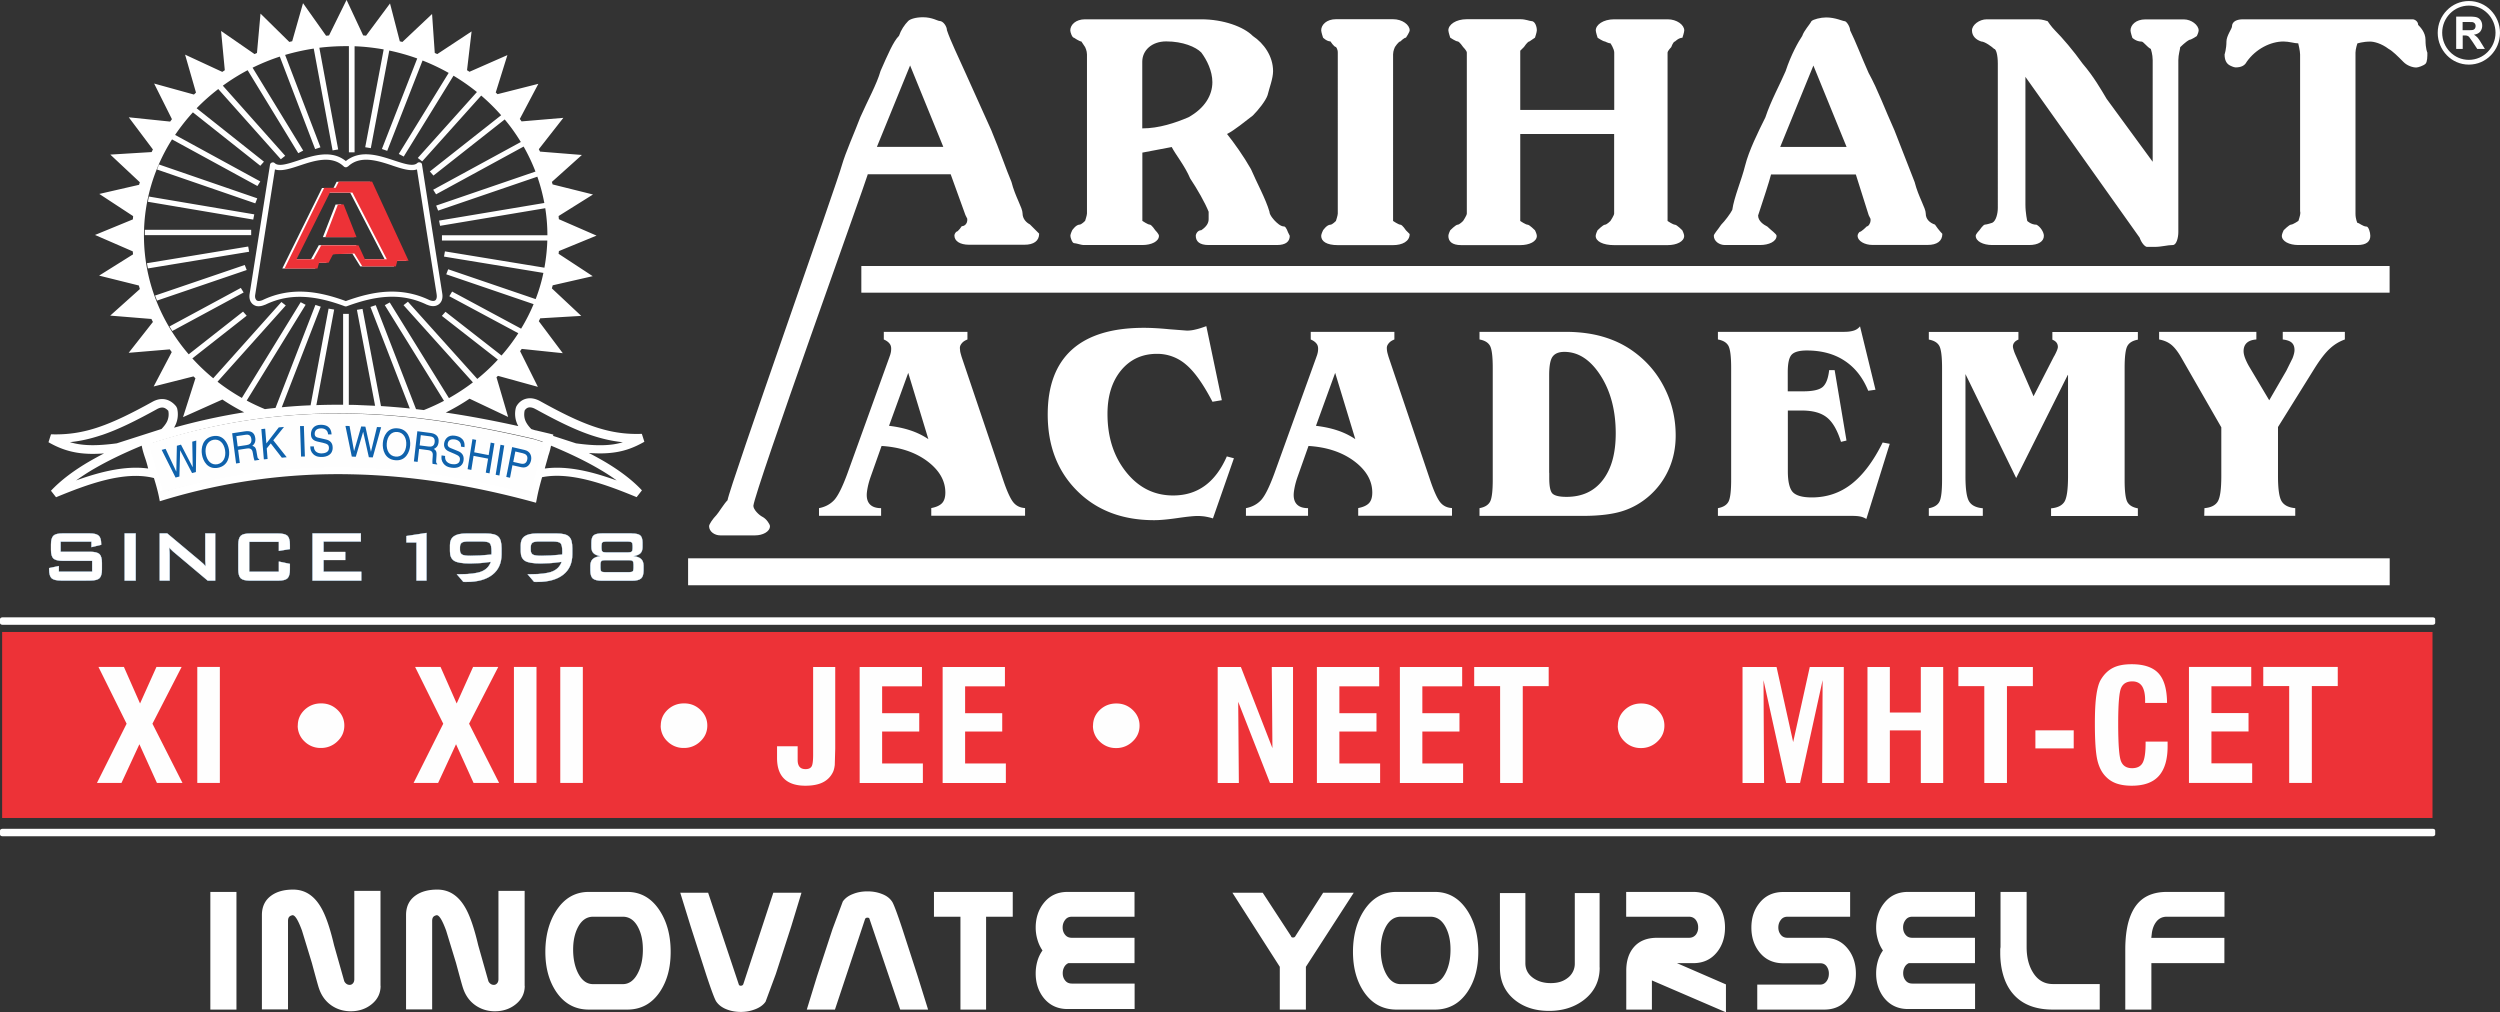
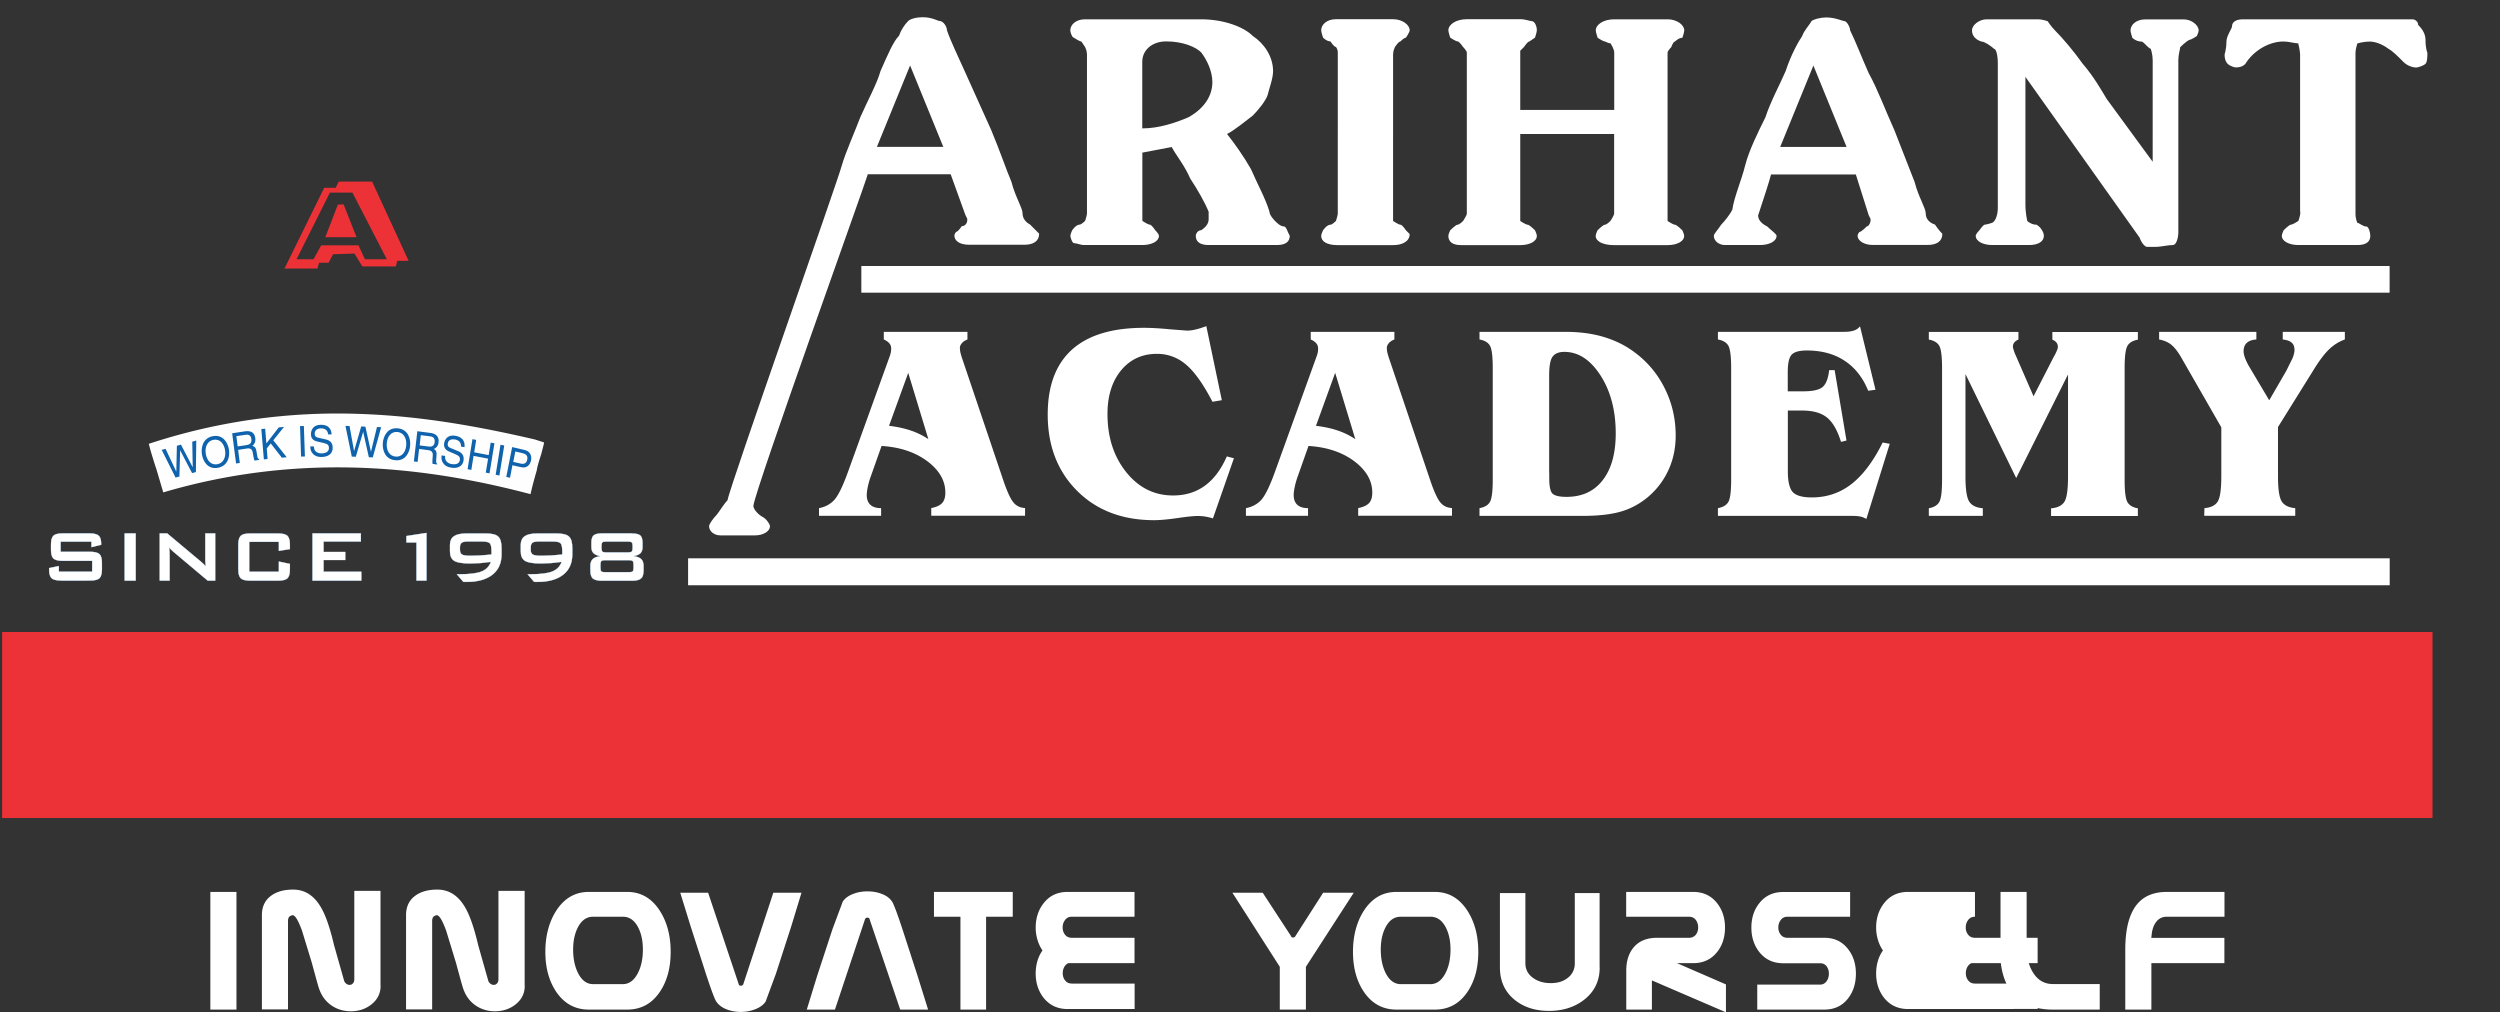
<svg xmlns="http://www.w3.org/2000/svg" xmlns:xlink="http://www.w3.org/1999/xlink" viewBox="0 0 268.13 108.56">
  <rect x="0" y="0" width="268.13" height="108.56" fill="#333333" stroke="none" />
  <style>.J{fill-rule:evenodd}</style>
  <g fill="#fff">
    <use xlink:href="#B" class="J" />
-     <path d="M238.58 103.3h-7.84v4.98h-2.8v-6.41c0-1.19.12-2.2.35-3.03.29-1.01.73-1.77 1.34-2.29.69-.59 1.62-.89 2.76-.89h6.19v2.66h-6.19c-.49 0-.88.2-1.16.59-.2.27-.35.63-.43 1.09l-.07.59h7.84v2.72zm-13.38 4.98h-5.03c-1.59 0-2.85-.4-3.79-1.21-.73-.63-1.25-1.48-1.55-2.56-.2-.71-.3-1.48-.3-2.32v-.37c0-.09.02-.17.03-.24v-5.92h2.8v5.92c0 1.07.22 1.97.67 2.7.51.84 1.23 1.26 2.14 1.26h5.03v2.73zm-13.38-.06h-7.18c-1.07 0-1.92-.4-2.56-1.19-.57-.72-.86-1.6-.86-2.63 0-.45.06-.89.18-1.31a3.7 3.7 0 0 1 .55-1.15 3.94 3.94 0 0 1-.54-1.15c-.13-.44-.19-.87-.19-1.3 0-1.03.29-1.91.86-2.63.63-.8 1.48-1.2 2.56-1.2h7.18v2.66h-6.72c-.31 0-.55.11-.72.34-.18.23-.27.5-.27.81s.09.57.26.78c.17.22.41.33.73.33h6.72v2.72h-7.1a.94.94 0 0 0-.44.42c-.11.2-.16.42-.16.66 0 .31.09.57.26.78.17.22.41.33.73.33h6.72v2.72zm-13.38-9.9h-6.72c-.31 0-.55.11-.72.34-.18.23-.27.5-.27.81s.09.57.26.78c.17.22.41.33.73.33h3.95c1.06 0 1.91.4 2.53 1.2.57.72.85 1.61.85 2.65s-.28 1.93-.84 2.65c-.62.8-1.47 1.2-2.54 1.2h-7.2v-2.68h6.74c.29 0 .52-.12.7-.37.16-.22.24-.49.24-.81a1.29 1.29 0 0 0-.24-.78c-.16-.22-.39-.33-.7-.33h-3.96c-1.07 0-1.92-.4-2.55-1.19-.57-.72-.86-1.6-.86-2.63s.28-1.91.85-2.62c.63-.8 1.48-1.2 2.56-1.2h7.18v2.66zm-13.33 10.25l-7.94-3.42v3.13h-2.75v-4.18c0-1 .25-1.82.75-2.44.58-.72 1.43-1.08 2.55-1.08h3.42c.32 0 .56-.11.75-.34a1.22 1.22 0 0 0 .24-.77 1.3 1.3 0 0 0-.24-.79c-.18-.24-.43-.36-.75-.36h-6.73v-2.66h7.19c1.07 0 1.92.4 2.55 1.19.57.72.86 1.6.86 2.63s-.28 1.92-.85 2.63c-.63.79-1.48 1.19-2.56 1.19h-1.74l5.25 2.28v2.99zm-13.54-4.81c0 1.46-.57 2.62-1.7 3.49-1.02.78-2.27 1.17-3.73 1.17s-2.66-.38-3.63-1.14c-1.09-.86-1.64-2.03-1.64-3.52v-7.98h2.73v7.52c0 .67.28 1.2.85 1.6.51.36 1.13.54 1.87.54s1.3-.17 1.77-.52a1.91 1.91 0 0 0 .81-1.62v-7.52h2.66v7.98zm-18.15 1.79c.66 0 1.2-.39 1.6-1.16.37-.7.55-1.55.55-2.54s-.18-1.77-.53-2.43c-.39-.73-.93-1.1-1.62-1.1h-3.19c-.68 0-1.22.37-1.61 1.1-.35.66-.53 1.46-.53 2.43s.18 1.84.54 2.54c.4.77.93 1.16 1.6 1.16h3.19zm.47 2.73h-4.12c-1.48 0-2.65-.65-3.51-1.93-.77-1.16-1.15-2.58-1.15-4.27s.39-3.2 1.17-4.41c.87-1.34 2.03-2.01 3.49-2.01h4.12c1.46 0 2.62.67 3.49 2.01.78 1.21 1.17 2.68 1.17 4.41s-.38 3.12-1.14 4.27c-.86 1.29-2.03 1.93-3.52 1.93zm-8.7-12.53l-5.13 7.94v4.59h-2.8v-4.59l-5.08-7.94h3.25l3.03 4.64c.02.1.09.16.21.16.13 0 .22-.05.27-.16l2.97-4.64h3.27zm-23.51 12.47h-7.18c-1.07 0-1.92-.4-2.56-1.19-.57-.72-.86-1.6-.86-2.63 0-.45.06-.89.18-1.31a3.7 3.7 0 0 1 .55-1.15 3.94 3.94 0 0 1-.54-1.15c-.13-.44-.19-.87-.19-1.3 0-1.03.29-1.91.86-2.63.63-.8 1.48-1.2 2.56-1.2h7.18v2.66h-6.72c-.31 0-.55.11-.72.34-.18.23-.27.5-.27.81s.09.57.26.78c.17.22.41.33.73.33h6.72v2.72h-7.1a.94.94 0 0 0-.44.42c-.11.2-.16.42-.16.66 0 .31.09.57.26.78.17.22.41.33.73.33h6.72v2.72zm-13.07-9.9h-2.85v9.96h-2.75v-9.96h-2.84v-2.66h8.45v2.66zm-9.08 9.96h-2.98l-3.29-9.71c-.02-.1-.09-.15-.22-.15s-.22.05-.26.15l-3.23 9.71h-3.02l1.1-3.58 1.66-5.06 1.1-2.95c.25-.36.62-.63 1.1-.81.47-.19.99-.28 1.55-.28s1.07.09 1.55.28c.48.18.84.45 1.08.81.15.2.53 1.18 1.11 2.94l1.64 5.06 1.12 3.59zM85.96 95.75l-1.1 3.61-1.65 5.1-1.1 2.97c-.24.35-.61.62-1.1.81s-1 .29-1.55.29-1.07-.09-1.54-.28c-.48-.19-.84-.46-1.09-.82-.15-.2-.53-1.19-1.11-2.96l-1.64-5.1-1.12-3.62h2.99l3.28 9.81c.02.1.09.16.22.16s.22-.05.27-.16l3.22-9.81h3.02zm-19.16 9.8c.66 0 1.2-.39 1.6-1.16.37-.7.55-1.55.55-2.54s-.18-1.77-.53-2.43c-.39-.73-.93-1.1-1.62-1.1h-3.19c-.68 0-1.22.37-1.61 1.1-.35.66-.53 1.46-.53 2.43s.18 1.84.54 2.54c.4.77.93 1.16 1.6 1.16h3.19zm.47 2.73h-4.12c-1.48 0-2.65-.65-3.51-1.93-.77-1.16-1.15-2.58-1.15-4.27s.39-3.2 1.17-4.41c.87-1.34 2.03-2.01 3.49-2.01h4.12c1.46 0 2.62.67 3.49 2.01.78 1.21 1.17 2.68 1.17 4.41s-.38 3.12-1.14 4.27c-.86 1.29-2.03 1.93-3.52 1.93zm-10.99-2.54c0 .8-.33 1.47-.99 1.99-.62.49-1.36.73-2.22.73-.75 0-1.42-.2-2.01-.59-.66-.44-1.13-1.07-1.4-1.9-.06-.16-.31-1.06-.75-2.69l-1.06-3.47c-.42-1.14-.76-1.69-1.03-1.65-.18.04-.3.11-.37.21s-.1.24-.1.42v9.47h-2.8V98.14c0-.92.35-1.63 1.04-2.11.6-.42 1.37-.62 2.31-.62 1.25 0 2.24.63 2.98 1.9.5.84.97 2.19 1.41 4.07l1.09 3.85c.06.13.15.23.25.3a.58.58 0 0 0 .33.1c.14 0 .25-.05.35-.16s.15-.26.15-.45v-9.47h2.81v10.18zm-15.46 0c0 .8-.33 1.47-.99 1.99-.62.49-1.36.73-2.22.73-.75 0-1.42-.2-2.01-.59-.66-.44-1.13-1.07-1.4-1.9-.06-.16-.31-1.06-.75-2.69l-1.06-3.47c-.42-1.14-.76-1.69-1.03-1.65-.18.04-.3.11-.37.21s-.1.24-.1.42v9.47h-2.8V98.14c0-.92.35-1.63 1.04-2.11.6-.42 1.37-.62 2.31-.62 1.25 0 2.24.63 2.98 1.9.5.84.97 2.19 1.41 4.07l1.09 3.85c.06.13.15.23.25.3a.58.58 0 0 0 .33.1c.14 0 .25-.05.35-.16s.15-.26.15-.45v-9.47h2.81v10.18zm-15.46 2.54h-2.8V95.66h2.8v12.62z" />
+     <path d="M238.58 103.3h-7.84v4.98h-2.8v-6.41c0-1.19.12-2.2.35-3.03.29-1.01.73-1.77 1.34-2.29.69-.59 1.62-.89 2.76-.89h6.19v2.66h-6.19c-.49 0-.88.2-1.16.59-.2.27-.35.63-.43 1.09l-.07.59h7.84v2.72zm-13.38 4.98h-5.03c-1.59 0-2.85-.4-3.79-1.21-.73-.63-1.25-1.48-1.55-2.56-.2-.71-.3-1.48-.3-2.32v-.37c0-.09.02-.17.03-.24v-5.92h2.8v5.92c0 1.07.22 1.97.67 2.7.51.84 1.23 1.26 2.14 1.26h5.03v2.73zm-13.38-.06h-7.18c-1.07 0-1.92-.4-2.56-1.19-.57-.72-.86-1.6-.86-2.63 0-.45.06-.89.18-1.31a3.7 3.7 0 0 1 .55-1.15 3.94 3.94 0 0 1-.54-1.15c-.13-.44-.19-.87-.19-1.3 0-1.03.29-1.91.86-2.63.63-.8 1.48-1.2 2.56-1.2h7.18v2.66c-.31 0-.55.11-.72.34-.18.23-.27.5-.27.81s.09.57.26.78c.17.22.41.33.73.33h6.72v2.72h-7.1a.94.94 0 0 0-.44.42c-.11.2-.16.42-.16.66 0 .31.09.57.26.78.17.22.41.33.73.33h6.72v2.72zm-13.38-9.9h-6.72c-.31 0-.55.11-.72.34-.18.23-.27.5-.27.81s.09.57.26.78c.17.22.41.33.73.33h3.95c1.06 0 1.91.4 2.53 1.2.57.72.85 1.61.85 2.65s-.28 1.93-.84 2.65c-.62.8-1.47 1.2-2.54 1.2h-7.2v-2.68h6.74c.29 0 .52-.12.7-.37.16-.22.24-.49.24-.81a1.29 1.29 0 0 0-.24-.78c-.16-.22-.39-.33-.7-.33h-3.96c-1.07 0-1.92-.4-2.55-1.19-.57-.72-.86-1.6-.86-2.63s.28-1.91.85-2.62c.63-.8 1.48-1.2 2.56-1.2h7.18v2.66zm-13.33 10.25l-7.94-3.42v3.13h-2.75v-4.18c0-1 .25-1.82.75-2.44.58-.72 1.43-1.08 2.55-1.08h3.42c.32 0 .56-.11.75-.34a1.22 1.22 0 0 0 .24-.77 1.3 1.3 0 0 0-.24-.79c-.18-.24-.43-.36-.75-.36h-6.73v-2.66h7.19c1.07 0 1.92.4 2.55 1.19.57.72.86 1.6.86 2.63s-.28 1.92-.85 2.63c-.63.79-1.48 1.19-2.56 1.19h-1.74l5.25 2.28v2.99zm-13.54-4.81c0 1.46-.57 2.62-1.7 3.49-1.02.78-2.27 1.17-3.73 1.17s-2.66-.38-3.63-1.14c-1.09-.86-1.64-2.03-1.64-3.52v-7.98h2.73v7.52c0 .67.28 1.2.85 1.6.51.36 1.13.54 1.87.54s1.3-.17 1.77-.52a1.91 1.91 0 0 0 .81-1.62v-7.52h2.66v7.98zm-18.15 1.79c.66 0 1.2-.39 1.6-1.16.37-.7.55-1.55.55-2.54s-.18-1.77-.53-2.43c-.39-.73-.93-1.1-1.62-1.1h-3.19c-.68 0-1.22.37-1.61 1.1-.35.66-.53 1.46-.53 2.43s.18 1.84.54 2.54c.4.77.93 1.16 1.6 1.16h3.19zm.47 2.73h-4.12c-1.48 0-2.65-.65-3.51-1.93-.77-1.16-1.15-2.58-1.15-4.27s.39-3.2 1.17-4.41c.87-1.34 2.03-2.01 3.49-2.01h4.12c1.46 0 2.62.67 3.49 2.01.78 1.21 1.17 2.68 1.17 4.41s-.38 3.12-1.14 4.27c-.86 1.29-2.03 1.93-3.52 1.93zm-8.7-12.53l-5.13 7.94v4.59h-2.8v-4.59l-5.08-7.94h3.25l3.03 4.64c.02.1.09.16.21.16.13 0 .22-.05.27-.16l2.97-4.64h3.27zm-23.51 12.47h-7.18c-1.07 0-1.92-.4-2.56-1.19-.57-.72-.86-1.6-.86-2.63 0-.45.06-.89.18-1.31a3.7 3.7 0 0 1 .55-1.15 3.94 3.94 0 0 1-.54-1.15c-.13-.44-.19-.87-.19-1.3 0-1.03.29-1.91.86-2.63.63-.8 1.48-1.2 2.56-1.2h7.18v2.66h-6.72c-.31 0-.55.11-.72.34-.18.23-.27.5-.27.81s.09.57.26.78c.17.22.41.33.73.33h6.72v2.72h-7.1a.94.94 0 0 0-.44.42c-.11.2-.16.42-.16.66 0 .31.09.57.26.78.17.22.41.33.73.33h6.72v2.72zm-13.07-9.9h-2.85v9.96h-2.75v-9.96h-2.84v-2.66h8.45v2.66zm-9.08 9.96h-2.98l-3.29-9.71c-.02-.1-.09-.15-.22-.15s-.22.05-.26.15l-3.23 9.71h-3.02l1.1-3.58 1.66-5.06 1.1-2.95c.25-.36.62-.63 1.1-.81.47-.19.99-.28 1.55-.28s1.07.09 1.55.28c.48.18.84.45 1.08.81.15.2.53 1.18 1.11 2.94l1.64 5.06 1.12 3.59zM85.96 95.75l-1.1 3.61-1.65 5.1-1.1 2.97c-.24.35-.61.62-1.1.81s-1 .29-1.55.29-1.07-.09-1.54-.28c-.48-.19-.84-.46-1.09-.82-.15-.2-.53-1.19-1.11-2.96l-1.64-5.1-1.12-3.62h2.99l3.28 9.81c.02.1.09.16.22.16s.22-.05.27-.16l3.22-9.81h3.02zm-19.16 9.8c.66 0 1.2-.39 1.6-1.16.37-.7.55-1.55.55-2.54s-.18-1.77-.53-2.43c-.39-.73-.93-1.1-1.62-1.1h-3.19c-.68 0-1.22.37-1.61 1.1-.35.66-.53 1.46-.53 2.43s.18 1.84.54 2.54c.4.77.93 1.16 1.6 1.16h3.19zm.47 2.73h-4.12c-1.48 0-2.65-.65-3.51-1.93-.77-1.16-1.15-2.58-1.15-4.27s.39-3.2 1.17-4.41c.87-1.34 2.03-2.01 3.49-2.01h4.12c1.46 0 2.62.67 3.49 2.01.78 1.21 1.17 2.68 1.17 4.41s-.38 3.12-1.14 4.27c-.86 1.29-2.03 1.93-3.52 1.93zm-10.99-2.54c0 .8-.33 1.47-.99 1.99-.62.49-1.36.73-2.22.73-.75 0-1.42-.2-2.01-.59-.66-.44-1.13-1.07-1.4-1.9-.06-.16-.31-1.06-.75-2.69l-1.06-3.47c-.42-1.14-.76-1.69-1.03-1.65-.18.04-.3.11-.37.21s-.1.24-.1.42v9.47h-2.8V98.14c0-.92.35-1.63 1.04-2.11.6-.42 1.37-.62 2.31-.62 1.25 0 2.24.63 2.98 1.9.5.84.97 2.19 1.41 4.07l1.09 3.85c.06.13.15.23.25.3a.58.58 0 0 0 .33.1c.14 0 .25-.05.35-.16s.15-.26.15-.45v-9.47h2.81v10.18zm-15.46 0c0 .8-.33 1.47-.99 1.99-.62.49-1.36.73-2.22.73-.75 0-1.42-.2-2.01-.59-.66-.44-1.13-1.07-1.4-1.9-.06-.16-.31-1.06-.75-2.69l-1.06-3.47c-.42-1.14-.76-1.69-1.03-1.65-.18.04-.3.11-.37.21s-.1.24-.1.42v9.47h-2.8V98.14c0-.92.35-1.63 1.04-2.11.6-.42 1.37-.62 2.31-.62 1.25 0 2.24.63 2.98 1.9.5.84.97 2.19 1.41 4.07l1.09 3.85c.06.13.15.23.25.3a.58.58 0 0 0 .33.1c.14 0 .25-.05.35-.16s.15-.26.15-.45v-9.47h2.81v10.18zm-15.46 2.54h-2.8V95.66h2.8v12.62z" />
    <use xlink:href="#B" y="22.68" class="J" />
  </g>
  <path d="M.23 67.78h260.66v19.95H.23z" fill="#ed3237" />
-   <path d="M245.52 83.97V73.58h-2.78v-2.05h7.99v2.05h-2.78v10.39h-2.42zm-10.75 0V71.53h6.68v2.07h-4.27v2.88h3.98v1.97h-3.98v3.42h4.37v2.1h-6.78zm-4.64-4.43h2.35v.24.25c0 1.44-.32 2.5-.95 3.2s-1.6 1.04-2.9 1.04c-.62 0-1.15-.08-1.6-.23-.44-.15-.83-.39-1.15-.72-.44-.43-.75-1.02-.93-1.78s-.27-2.07-.27-3.94c0-1.28.05-2.3.16-3.05.11-.76.27-1.32.5-1.69.35-.57.78-.98 1.3-1.24s1.18-.38 1.99-.38c1.32 0 2.28.33 2.88.98.6.66.9 1.71.91 3.17h-2.35v-.3c0-.67-.12-1.17-.34-1.51-.23-.33-.57-.5-1.04-.5-.58 0-.98.23-1.19.69s-.32 1.72-.32 3.8c0 2.24.1 3.6.31 4.09.2.49.6.73 1.18.73.54 0 .92-.19 1.13-.57s.32-1.08.32-2.1v-.17zm-11.83.73v-1.94h4.11v1.94h-4.11zm-5.48 3.71V73.59h-2.78v-2.05h7.99v2.05h-2.78v10.39h-2.42zm-12.53 0V71.54h2.4v4.88h3.32v-4.88h2.4v12.44h-2.4v-5.64h-3.32v5.64h-2.4zm-13.4 0V71.54h3.65l1.78 8.05 1.78-8.05h3.65v12.44h-2.32l.05-11.03-2.42 11.03h-1.49l-2.43-11.03.06 11.03h-2.32zm-13.37-6.15c0-.66.24-1.22.73-1.69.49-.46 1.08-.69 1.77-.69s1.27.23 1.76.7.73 1.03.73 1.68-.24 1.22-.74 1.69a2.47 2.47 0 0 1-1.77.71 2.42 2.42 0 0 1-1.76-.7 2.29 2.29 0 0 1-.73-1.7zm-12.63 6.15V73.59h-2.78v-2.05h7.99v2.05h-2.78v10.39h-2.42zm-10.75 0V71.54h6.68v2.07h-4.27v2.88h3.98v1.97h-3.98v3.42h4.37v2.1h-6.78zm-8.9 0V71.54h6.68v2.07h-4.27v2.88h3.98v1.97h-3.98v3.42h4.37v2.1h-6.78zm-10.64 0V71.54h2.49l3.38 8.7-.07-8.7h2.28v12.44h-2.47l-3.41-8.71.07 8.71h-2.28zm-13.37-6.15c0-.66.24-1.22.73-1.69.49-.46 1.08-.69 1.77-.69s1.27.23 1.76.7.73 1.03.73 1.68-.24 1.22-.74 1.69a2.47 2.47 0 0 1-1.77.71 2.42 2.42 0 0 1-1.76-.7 2.29 2.29 0 0 1-.73-1.7zm-16.13 6.15V71.54h6.68v2.07h-4.27v2.88h3.98v1.97h-3.98v3.42h4.37v2.1h-6.78zm-8.9 0V71.54h6.68v2.07h-4.27v2.88h3.98v1.97h-3.98v3.42h4.37v2.1H92.2zm-8.86-3.94h2.21v1.47c0 .33.07.57.21.74.14.16.35.24.64.24.31 0 .52-.09.64-.28s.17-.62.17-1.3v-9.37h2.37v8.74l-.05 1.77c-.04.31-.1.56-.19.75a2.35 2.35 0 0 1-1.09 1.11c-.48.24-1.11.36-1.87.36-1.01 0-1.77-.25-2.28-.75s-.76-1.24-.76-2.22v-1.27zm-12.47-2.22c0-.66.24-1.22.73-1.69.49-.46 1.08-.69 1.77-.69s1.27.23 1.76.7.73 1.03.73 1.68-.24 1.22-.74 1.69a2.47 2.47 0 0 1-1.77.71 2.42 2.42 0 0 1-1.76-.7 2.29 2.29 0 0 1-.73-1.7zm-10.78 6.15V71.53h2.42v12.44h-2.42zm-4.97 0V71.53h2.42v12.44h-2.42zm-10.76 0l3.18-6.35-3.02-6.09h2.73l1.73 3.92 1.76-3.92h2.7l-3.13 6.09 3.22 6.35h-2.74l-1.88-4.15-1.92 4.15h-2.63zm-12.42-6.15c0-.66.24-1.22.73-1.69.49-.46 1.08-.69 1.77-.69s1.27.23 1.76.7.73 1.03.73 1.68-.24 1.22-.74 1.69a2.47 2.47 0 0 1-1.77.71 2.42 2.42 0 0 1-1.76-.7 2.29 2.29 0 0 1-.73-1.7zm-10.78 6.15V71.53h2.42v12.44h-2.42zm-10.76 0l3.18-6.35-3.02-6.09h2.73l1.73 3.92 1.76-3.92h2.7l-3.13 6.09 3.22 6.35h-2.74l-1.88-4.15-1.92 4.15H10.4z" fill="#fefefe" />
  <g fill="#fff">
    <path d="M236.41 55.32l.02-.82c.69-.06 1.16-.29 1.42-.7s.39-1.32.39-2.74v-5.23l-4.23-7.37c-.4-.72-.79-1.21-1.14-1.49-.36-.29-.8-.47-1.3-.56v-.82H242v.82c-.45.03-.79.15-1.02.36s-.35.5-.35.89c0 .21.05.46.16.75a6.19 6.19 0 0 0 .46.94l2.13 3.58 1.83-3.16.67-1.35c.14-.36.21-.65.21-.88 0-.35-.1-.61-.3-.79s-.53-.29-.96-.34v-.82h6.66v.82a4.62 4.62 0 0 0-1.64 1.01c-.49.45-1.02 1.15-1.6 2.07l-3.93 6.31v5.26c0 1.39.13 2.29.4 2.72.27.42.75.66 1.45.72v.82h-9.76zM221.78 40.2l-5.54 11.07-5.44-11.15v10.95c0 1.39.13 2.29.4 2.72.26.42.75.66 1.46.72v.82h-5.79v-.82c.55-.1.92-.32 1.12-.67s.3-1.14.3-2.38V39.47c0-1.23-.1-2.02-.3-2.38-.2-.35-.57-.57-1.12-.67v-.82h9.61v.82c-.19.08-.34.18-.44.31a.67.67 0 0 0-.15.44c0 .09.03.22.09.4.05.18.14.4.26.66l1.86 4.27 2.19-4.27.03-.04c.26-.48.39-.81.39-.98 0-.18-.05-.34-.15-.47s-.25-.23-.44-.31v-.82h9.17v.82c-.55.1-.92.32-1.12.67-.2.36-.3 1.14-.3 2.38v11.99c0 1.23.1 2.03.3 2.38s.57.57 1.12.67v.82h-9.31v-.82c.69-.06 1.16-.29 1.43-.7.26-.41.39-1.32.39-2.74V40.22zm-37.53 15.12v-.82c.55-.1.92-.32 1.12-.67s.3-1.14.3-2.38V39.46c0-1.23-.1-2.02-.3-2.38-.2-.35-.57-.57-1.12-.67v-.82h13.56c.41 0 .76-.05 1.03-.14a1.36 1.36 0 0 0 .65-.45l1.66 6.8-.78.11c-.58-1.43-1.43-2.5-2.55-3.23-1.11-.73-2.46-1.09-4.04-1.09-.79 0-1.33.15-1.61.44-.29.3-.43.93-.43 1.9v2.04h1.66c1.04 0 1.73-.16 2.09-.47.36-.32.59-.91.69-1.8h.59l1.27 7.55-.59.14c-.39-1.26-.9-2.14-1.53-2.63-.62-.49-1.51-.73-2.66-.73h-1.51v6.5c0 1.13.18 1.88.54 2.26.36.37 1.04.56 2.03.56 1.61 0 3.03-.48 4.26-1.44 1.24-.97 2.35-2.45 3.34-4.45l.76.14-2.51 8.06c-.18-.11-.38-.2-.6-.25-.21-.05-.53-.08-.95-.08h-14.37zm-18.09-4.61v.58c0 .89.12 1.45.37 1.67s.75.33 1.48.33c1.67 0 2.97-.6 3.89-1.8.93-1.2 1.39-2.87 1.39-5.01 0-2.46-.55-4.53-1.63-6.21-1.09-1.69-2.38-2.53-3.88-2.53-.59 0-1.01.17-1.26.51s-.37 1.02-.37 2.02v10.44zm-7.48 4.61v-.82c.55-.1.92-.32 1.12-.67s.3-1.14.3-2.38V39.46c0-1.24-.1-2.03-.3-2.38s-.57-.57-1.12-.67v-.82h9.2c1.47 0 2.81.17 3.99.51s2.26.84 3.23 1.53c1.47 1.04 2.61 2.36 3.41 3.95.81 1.59 1.21 3.3 1.21 5.14 0 1.29-.24 2.49-.73 3.59-.49 1.11-1.19 2.07-2.12 2.89-.86.75-1.83 1.3-2.9 1.63s-2.47.5-4.21.5h-11.08zM141.2 38.24c.06-.14.1-.29.13-.43s.04-.28.04-.42c0-.22-.06-.41-.19-.56-.12-.15-.32-.3-.6-.42v-.82h8.97v.82c-.25.1-.45.22-.59.39-.14.16-.22.33-.22.51 0 .11.01.24.03.37s.08.33.15.58l4.48 13.27c.42 1.24.8 2.04 1.11 2.39.31.36.72.54 1.22.57v.82h-10.06v-.82c.54-.1.92-.28 1.16-.53.24-.26.35-.64.35-1.13 0-1.28-.65-2.4-1.94-3.37-1.29-.96-2.93-1.51-4.9-1.63l-1.15 3.25a8.68 8.68 0 0 0-.33 1.15c-.07.35-.11.63-.11.86 0 .46.13.81.39 1.05s.64.36 1.15.36v.82h-6.66v-.82c.67-.13 1.21-.42 1.63-.87.41-.45.88-1.39 1.41-2.83l4.53-12.55zm-.06 7.43c.84.1 1.6.26 2.29.49a7.85 7.85 0 0 1 1.93.94l-2.16-7.11-2.06 5.68zm-10.09-2.75l-1.01.17c-.99-1.9-1.93-3.23-2.84-3.99a4.7 4.7 0 0 0-3.12-1.15c-1.58 0-2.86.59-3.84 1.77-.97 1.18-1.46 2.74-1.46 4.67 0 2.5.67 4.58 2.01 6.25s3.01 2.5 5.03 2.5c1.32 0 2.45-.35 3.41-1.05s1.74-1.75 2.35-3.14l.76.2-2.25 6.45c-.28-.09-.56-.15-.84-.2a5.73 5.73 0 0 0-.81-.06c-.38 0-1.1.07-2.13.22-1.04.15-1.88.23-2.53.23-3.4 0-6.16-1.05-8.26-3.15s-3.15-4.83-3.15-8.19c0-3.07.87-5.39 2.6-6.95 1.74-1.56 4.31-2.34 7.71-2.34.77 0 1.67.05 2.7.15l1.94.15a3.85 3.85 0 0 0 .9-.12c.33-.07.72-.2 1.16-.36l1.66 7.93zm-35.64-4.68c.06-.14.1-.29.13-.43s.04-.28.04-.42c0-.22-.06-.41-.19-.56-.12-.15-.32-.3-.6-.42v-.82h8.97v.82c-.25.1-.45.22-.59.39-.14.16-.22.33-.22.51 0 .11.02.24.03.37.02.13.08.33.15.58l4.48 13.27c.42 1.24.8 2.04 1.11 2.39.31.36.72.54 1.22.57v.82H99.88v-.82c.54-.1.92-.28 1.16-.53.24-.26.35-.64.35-1.13 0-1.28-.65-2.4-1.94-3.37-1.29-.96-2.93-1.51-4.9-1.63l-1.15 3.25a8.68 8.68 0 0 0-.33 1.15c-.07.35-.11.63-.11.86 0 .46.13.81.39 1.05s.64.36 1.15.36v.82h-6.66v-.82c.67-.13 1.21-.42 1.63-.87.41-.45.88-1.39 1.41-2.83l4.53-12.55zm-.06 7.43c.84.1 1.6.26 2.29.49a7.85 7.85 0 0 1 1.93.94l-2.16-7.11-2.06 5.68z" class="J" />
    <path d="M92.38 28.53h163.91v2.86H92.38zM73.8 59.88h182.5v2.89H73.8z" />
    <path d="M246.69 22.71V5.84c0-.4-.2-1.19-.2-1.19-.4 0-.99-.2-1.58-.2-1.38 0-2.97.79-3.95 2.18-.2.4-.59.6-1.19.6-.2 0-.59-.2-.59-.2-.4-.2-.59-.6-.59-1.19 0 0 .2-.6.2-1.39 0-.6.59-1.39.59-1.59 0-.6.59-.79 1.19-.79h18.19c.2 0 .59.2.59.6.2.2.79.79.79 1.59 0 .99.2 1.39.2 1.39 0 .4 0 .99-.2 1.19s-.79.4-.99.4c-.4 0-.99-.2-1.38-.6-.59-.6-1.19-1.19-1.58-1.39-.79-.6-1.58-.79-1.98-.79-.79 0-1.38.2-1.38.2s-.2.6-.2.99v17.26c0 .6.2.99.2.99.2 0 .59.4.99.4.2 0 .4.6.4.99 0 .6-.4.99-1.38.99h-6.33c-.99 0-1.78-.4-1.78-.99 0-.2.2-.6.2-.6s.59-.6.79-.6.79-.4.79-.4.2-.6.2-.79v-.2zM217.23 8.22v13.69c0 .99.2 1.79.2 1.79s.4.4.99.4c.4.2.79.79.79 1.19 0 .6-.59.99-1.58.99h-3.95c-.99 0-1.78-.4-1.78-.99 0-.2.4-.6.4-.6s.4-.6.59-.6.79-.2.79-.2c.4-.2.59-.99.59-1.59V6.83c0-.99-.2-1.59-.4-1.59-.2-.2-.99-.79-1.38-.79-.59-.2-.99-.6-.99-1.19s.79-1.19 1.58-1.19h5.54c.4 0 .99.2.99.2s.4.6.79.99c.79.79 1.98 2.18 2.97 3.57 1.19 1.39 1.98 2.78 2.57 3.77l4.94 6.75V6.44c0-.6-.2-1.19-.2-1.19-.4-.2-.79-.79-.99-.79-.59 0-.99-.4-.99-.4s-.2-.6-.2-.79c0-.6.59-1.19 1.58-1.19h4.15c.79 0 1.58.6 1.58 1.19 0 .2-.2.6-.2.6s-.59.4-.79.4c-.4.2-.99.79-.99.79 0 .2-.2.79-.2 1.39v18.44c0 .6-.2 1.39-.59 1.39-.59 0-1.19.2-1.98.2h-.79c-.2 0-.59-.4-.79-.99L217.22 8.23zm-27.29 10.52c-.2.79-.79 2.58-1.38 4.37 0 .6.59.99.99 1.19.4.4.99.79.99.99 0 .6-.79.99-1.78.99H185c-.59 0-1.19-.4-1.19-.99 0-.2.4-.6.79-1.19.4-.4.99-1.19 1.19-1.59.2-1.39.99-3.18 1.38-4.76.4-1.59 1.38-3.57 2.17-5.16.59-1.79 1.58-3.57 2.17-4.96.59-1.79 1.38-3.18 1.78-3.77.2-.6.79-1.19.99-1.59.2-.2.99-.4 1.58-.4.99 0 1.78.4 1.98.4s.59.6.59.99c.59 1.19 1.19 2.78 1.98 4.56.99 1.79 1.78 3.97 2.77 6.15l2.17 5.56c.4 1.59 1.19 2.78 1.19 3.37s.4.99.99 1.19c.4.6.79.99.79.99 0 .79-.59 1.19-1.58 1.19h-5.93c-.79 0-1.58-.4-1.58-.99 0-.2.2-.4.2-.4.2 0 .79-.6.79-.6.2 0 .4-.4.4-.6v-.2l-.2-.4-1.38-4.37h-9.1zm.99-2.98h7.12l-3.56-8.73-3.56 8.73zm-27.88-1.39v9.33s.59.4.79.4.79.6.79.6.2.4.2.6c0 .6-.79.99-1.78.99h-6.33c-.99 0-1.38-.4-1.38-.99 0-.2.2-.6.2-.6s.59-.6.79-.6.59-.4.59-.4.4-.6.4-.79V5.64c0-.2-.4-.6-.4-.6s-.4-.6-.59-.6-.79-.4-.79-.4-.2-.6-.2-.79c0-.6.79-1.19 1.98-1.19h5.73c.59 0 .99.2 1.19.2.4 0 .59.6.59.99 0 .2-.2.79-.2.79l-.59.4c-.2 0-.59.6-.59.6l-.4.4v6.35h10.08V5.64c0-.4-.4-.99-.4-.99-.2 0-.59-.2-.59-.2-.2 0-.79-.4-.79-.4s-.2-.6-.2-.79c0-.6.79-1.19 1.98-1.19h5.73c.99 0 1.78.6 1.78 1.19 0 .2-.2.79-.2.79-.4 0-.79.4-.79.4-.2 0-.4.6-.4.6s-.4.4-.4.6V23.7s.59.4.79.4.79.6.79.6.2.4.2.6c0 .6-.79.99-1.78.99h-5.73c-1.19 0-1.98-.4-1.98-.99 0-.2.2-.6.2-.6s.59-.6.79-.6.59-.4.59-.4.4-.6.4-.79v-8.54h-10.08zm-19.57 8.33V5.64c0-.4-.2-.6-.2-.6-.2 0-.59-.6-.59-.6-.4 0-.79-.4-.79-.4s-.2-.6-.2-.79c0-.6.59-1.19 1.58-1.19h6.13c.99 0 1.78.6 1.78 1.19 0 .2-.4.79-.4.79-.2 0-.59.4-.59.4-.2 0-.59.6-.59.6s-.2.4-.2.79V23.7s.59.4.79.4.59.6.59.6l.4.4c0 .79-.79 1.19-1.78 1.19h-5.93c-1.19 0-1.78-.4-1.78-.99 0-.2.2-.6.2-.6s.4-.6.79-.6c.2 0 .59-.4.59-.4s.2-.6.2-.79v-.2zm-20.96-6.35v7.34s.59.4.79.4.59.6.59.6.4.4.4.6c0 .6-.79.99-1.78.99h-6.33c-.2 0-.79-.2-.99-.2s-.4-.6-.4-.79.2-.6.2-.6.4-.6.79-.6c.2 0 .59-.4.59-.4s.2-.6.2-.79V5.84c0-.4-.2-.79-.2-.79l-.4-.6c-.2 0-.79-.4-.79-.4-.2 0-.4-.6-.4-.79 0-.6.59-1.19 1.58-1.19h12.46c2.37 0 4.55.79 5.54 1.79 1.19.79 2.17 2.18 2.17 3.77 0 .79-.4 1.79-.59 2.58-.2.6-.99 1.59-1.58 2.18-.79.6-1.98 1.59-2.77 1.98.79.99 1.78 2.38 2.57 3.77.59 1.39 1.58 3.18 1.98 4.56 0 .4.59.99.59.99.2.2.59.6.99.6.2 0 .4.6.4.6l.2.4c0 .6-.4.99-1.38.99h-7.32c-.99 0-1.38-.4-1.38-.99 0-.2.2-.6.59-.6.59-.4.79-.79.79-1.19v-.79c-.4-.99-1.19-2.38-1.98-3.57-.59-1.39-1.58-2.58-1.98-3.37l-3.16.6zm0-2.58c1.78 0 3.56-.6 4.94-1.19 1.78-.99 2.57-2.38 2.57-3.77 0-1.19-.59-2.38-1.19-3.18-.59-.6-1.98-1.19-3.76-1.19-1.58 0-2.57.99-2.57 2.18v7.14zm-29.46 4.96c-.2.79-12.06 33.74-12.26 35.52 0 .4.59.99.99 1.19s.79.79.79.99c0 .6-.79.99-1.58.99h-3.76c-.59 0-1.19-.4-1.19-.99 0-.2.4-.79.79-1.19.2-.2.79-1.19 1.19-1.59.2-1.39 11.86-34.33 12.26-35.92.4-1.39 1.38-3.57 1.98-5.16.79-1.79 1.78-3.57 2.17-4.96.79-1.79 1.38-3.18 1.98-3.77.2-.6.59-1.19.99-1.59.2-.2.79-.4 1.58-.4.99 0 1.58.4 1.78.4.4 0 .79.6.79.99.4 1.19 1.19 2.78 1.98 4.56l2.77 6.15c.99 2.38 1.58 4.17 2.17 5.56.4 1.59 1.19 2.78 1.19 3.37s.4.99.79 1.19l.99.99c0 .79-.59 1.19-1.58 1.19h-5.93c-.99 0-1.58-.4-1.58-.99 0-.2.2-.4.2-.4.2 0 .59-.6.59-.6.4 0 .59-.4.59-.6v-.2l-.2-.4-1.58-4.37h-8.9zm.99-2.98h7.12l-3.56-8.73-3.56 8.73z" class="J" />
-     <path d="M264.12 3.24h.51c.33 0 .54-.01.62-.04s.15-.08.19-.15a.44.44 0 0 0 .07-.26.41.41 0 0 0-.09-.28.44.44 0 0 0-.26-.14c-.06 0-.22-.01-.5-.01h-.54v.88zm-.69 2V1.78h1.45c.36 0 .63.03.79.09a.8.8 0 0 1 .4.33c.1.16.15.34.15.55a1 1 0 0 1-.22.65c-.15.17-.38.28-.67.32.15.09.27.19.37.29.1.11.23.29.39.56l.42.68h-.82l-.5-.76-.36-.51c-.06-.07-.13-.12-.21-.14-.07-.03-.19-.04-.35-.04h-.14v1.45h-.69z" />
-     <path d="M266.81,1.45c-.52-.53-1.23-.85-2.02-.85s-1.51,.33-2.02,.85c-.52,.53-.84,1.26-.84,2.06s.32,1.53,.84,2.06c.52,.53,1.23,.85,2.02,.85s1.51-.33,2.02-.85c.52-.53,.84-1.26,.84-2.06s-.32-1.53-.84-2.06m-2.02-1.34c.92,0,1.76,.38,2.36,1h0c.6,.62,.98,1.47,.98,2.41s-.37,1.79-.98,2.41h0c-.6,.62-1.44,1-2.36,1s-1.76-.38-2.36-1h0c-.6-.62-.98-1.47-.98-2.41s.37-1.79,.98-2.41h0c.6-.62,1.44-1,2.36-1Z" />
  </g>
  <use xlink:href="#C" fill="#0f62ac" />
  <g fill="#fff">
    <use xlink:href="#C" stroke="#fff" stroke-miterlimit="2.61" stroke-width=".03" />
-     <path d="M28.38 32.69h-.01m17.43 0h0m-3.73-14.94c-1.57-.52-3.43-1.13-4.74.1h-.02a.31.31 0 0 1-.43.01c-1.3-1.24-3.17-.63-4.73-.11-1.05.35-1.98.65-2.66.42l-1.02 6.48-1.09 6.91h0c-.04.2-.03.36.03.49a.56.56 0 0 0 .1.15.37.37 0 0 0 .14.07h0c.12.03.28 0 .48-.07 1.53-.74 3.06-.99 4.58-.91 1.47.08 2.93.47 4.38 1 1.46-.53 2.92-.92 4.39-1 1.52-.08 3.05.16 4.59.9.2.08.36.1.48.08h0c.06-.01.11-.04.15-.07.04-.04.08-.09.1-.15.05-.12.06-.29.03-.47h0v-.02l-1.1-6.91-1.01-6.48c-.69.23-1.62-.07-2.66-.42zm-4.97-.48c1.55-1.25 3.51-.61 5.17-.06 1.1.36 2.06.68 2.48.28.12-.11.31-.11.43 0 .05.04.08.1.08.16l1.08 6.9 1.09 6.91h0c.05.29.03.56-.06.78a1.04 1.04 0 0 1-.26.36 1.02 1.02 0 0 1-.43.21h0c-.24.05-.53.02-.86-.12h-.02c-1.44-.7-2.86-.93-4.28-.85-1.43.08-2.87.47-4.31 1a.36.36 0 0 1-.25 0c-1.43-.53-2.85-.91-4.28-.99-1.42-.08-2.85.15-4.27.85h-.03c-.33.14-.61.17-.85.13h-.01a1.04 1.04 0 0 1-.42-.21 1.04 1.04 0 0 1-.26-.36c-.09-.22-.11-.49-.06-.78h0l1.09-6.91 1.09-6.91c.02-.15.18-.26.34-.24.07 0 .12.04.17.08.43.39 1.38.08 2.48-.28 1.66-.55 3.61-1.19 5.15.06zm-10.97 14.1l-7.65 4.13-.3-.49 7.65-4.13.3.49zm.33-2.41l-9.62 3.28-.21-.54 9.62-3.28.21.54zm.26-1.96l-10.86 1.79-.1-.56 10.86-1.79.1.56zm.22-1.78H15.53v-.57h11.41v.57zm.22-1.67l-11.3-1.91.11-.56 11.3 1.91-.11.56zm.22-1.74l-10.54-3.63.21-.54 10.54 3.63-.21.54zM10.12 50.26c-.71.41-1.36.84-1.96 1.27.96-.35 1.94-.66 2.92-.9 1.65-.4 3.28-.59 4.81-.38a11.58 11.58 0 0 0-.32-1.11c-.15-.44-.29-.89-.37-1.34-1.91.79-3.61 1.61-5.08 2.46zm.76-3.59c-1.14.38-2.24.64-3.38.75a6.59 6.59 0 0 0 1.04.23c1.06.16 2.31.12 3.98-.1l2.43-.78h0l2.37-.76c.22-.23.45-.5.6-.81a1.83 1.83 0 0 0 .13-1.14c-.13-.14-.28-.26-.45-.32-.19-.06-.45-.04-.78.15h0c-2.27 1.25-4.14 2.18-5.93 2.78zM17.11 50l.78 2.62A65.25 65.25 0 0 1 37.69 50c6.46.13 12.81 1.16 19.06 2.81.18-.8.42-1.65.66-2.51.08-.48.23-.96.39-1.43l.1-.32.26-.99.03-.2-.99-.31c-5.95-1.37-12.11-2.48-18.63-2.68-6.93-.22-14.28.57-22.2 3.15.2.83.47 1.66.74 2.49zm41.68-1.04l-.35 1.24v.05c1.51-.21 3.14-.02 4.78.38.98.24 1.96.56 2.92.9-.59-.44-1.25-.86-1.96-1.27-1.46-.85-3.17-1.67-5.08-2.46a7.99 7.99 0 0 1-.32 1.16zm-1.35-2.81l1.47.35.44.11-.03.15h.03l2.43.79c1.67.23 2.92.26 3.98.11a6.85 6.85 0 0 0 1.04-.23c-1.14-.12-2.24-.37-3.38-.75-1.79-.6-3.66-1.53-5.92-2.77h-.01c-.35-.21-.62-.25-.82-.2h0c-.16.04-.3.16-.4.32-.1.47-.03.86.12 1.18.15.31.37.58.6.81l.45.14zM5.46 52.64c1.07-1.14 2.46-2.18 4.14-3.16a37.68 37.68 0 0 1 1.56-.85c-1.07.08-1.96.06-2.77-.06-1.19-.18-2.18-.56-3.19-1.14l.27-.85c1.79.06 3.39-.19 5.08-.76 1.72-.58 3.54-1.48 5.75-2.7h0c.63-.36 1.16-.38 1.61-.24.43.14.75.42.98.7l.1.19a2.7 2.7 0 0 1-.17 1.81l-.15.29a66.17 66.17 0 0 1 7.52-1.65c-.81-.41-1.59-.87-2.34-1.37l-4.22 1.89 1.33-4.17-.21-.2-4.27 1.08 1.94-3.69c-.07-.09-.14-.19-.21-.29l-4.41.37 2.6-3.31c-.05-.1-.11-.21-.16-.32l-4.42-.36L15 31c-.04-.13-.07-.25-.11-.38l-4.26-1.06 3.64-2.28-.03-.32-4.05-1.76 4.06-1.67.03-.35-3.63-2.38 4.27-.98a2.76 2.76 0 0 1 .08-.27l-3.17-2.97 4.43-.27c.05-.09.09-.19.14-.28l-2.59-3.45 4.44.46c.06-.09.13-.17.19-.26l-1.91-3.82 4.27 1.18c.07-.07.15-.14.22-.21l-1.17-4.07 3.99 1.85.27-.18-.4-4.21L27.3 5.8l.26-.12.38-4.22 3.09 3.04c.1-.03.21-.05.31-.08L32.5.34l2.47 3.49c.11 0 .21-.02.32-.03l1.88-3.81 1.78 3.81c.1 0 .21.02.31.03L41.83.37l1.05 4.06.28.07 3.18-3 .29 4.18.27.12 3.68-2.43-.49 4.16c.09.06.18.11.26.17l4.07-1.79-1.25 4.01c.06.06.13.12.19.18l4.38-1.11-1.99 3.77a4.28 4.28 0 0 1 .19.26l4.48-.38L57.79 16c.04.09.09.18.13.26l4.49.36-3.22 2.89.08.27 4.33 1.08-3.69 2.31.03.34 4.04 1.76-4.04 1.66c0 .1-.02.19-.03.29l3.66 2.4-4.29.98-.09.33 3.15 2.95-4.4.26-.15.31 2.57 3.43-4.4-.46-.18.24 1.91 3.83-4.28-1.18-.16.15 1.25 4.26-4.14-1.96c-.81.55-1.67 1.04-2.55 1.49 2.65.39 5.24.89 7.78 1.45-.03-.06-.06-.11-.09-.17a2.7 2.7 0 0 1-.17-1.81l.05-.13h0c.22-.39.57-.7 1.03-.82h0c.45-.12.98-.06 1.59.29h0c2.22 1.23 4.04 2.13 5.76 2.71 1.69.57 3.29.83 5.08.76l.27.85c-1.02.58-2 .97-3.19 1.14-.81.12-1.71.14-2.77.06.55.28 1.07.57 1.56.85 1.68.98 3.08 2.03 4.14 3.16l-.57.73c-1.7-.7-3.52-1.41-5.31-1.85-1.68-.41-3.33-.59-4.83-.29-.22.78-.42 1.54-.55 2.24l-.1.5-.51-.14C50.64 52.07 44.2 51 37.66 50.87a64.29 64.29 0 0 0-20 2.73l-.52.16-.1-.51c-.14-.67-.33-1.33-.53-1.98l-.17-.04c-1.54-.35-3.27-.18-5.02.25-1.79.44-3.61 1.15-5.31 1.85l-.57-.73zM31.55 27.8l3.59-7.13h2.42l3.69 7.13h-2.36l-.69-1.5h-4.01l-.83 1.5h-1.82zm5.05-5.88l-.61.02-1.36 3.49h3.36l-1.4-3.51zm-6.34 6.87h3.55l.17-.62H35l.48-.9a43.79 43.79 0 0 1 2.3-.08l.86 1.38h3.61l.15-.6h1.21l-3.92-8.47H36.1l-.33.66h-1.23l-4.26 8.63zm6.54 14.62v-9.75h.61v9.76c.4 0 .8.01 1.19.03l1.63.07-1.95-10.29.6-.1 1.98 10.42c1.04.07 2.07.15 3.09.26l-4.22-10.89.57-.19 4.32 11.15.84.1a23.45 23.45 0 0 0 2.16-.99l-6.35-10.26.53-.29 6.35 10.26c.9-.51 1.76-1.07 2.57-1.69l-7.44-8.28.47-.37 7.44 8.28c.79-.64 1.53-1.33 2.21-2.07l-6.01-4.69.39-.44 6.01 4.69a19.92 19.92 0 0 0 1.8-2.39l-7.4-3.97.3-.5 7.4 3.98a19.7 19.7 0 0 0 1.34-2.63l-9.37-3.2.21-.54 9.38 3.2a17.82 17.82 0 0 0 .83-2.81l-10.66-1.75.1-.56 10.67 1.75c.17-.95.28-1.92.31-2.91H47.4v-.57h11.31a18.6 18.6 0 0 0-.23-2.9L47.2 24.22l-.11-.56 11.29-1.89c-.18-.96-.43-1.91-.75-2.82l-10.64 3.64-.21-.54 10.65-3.65a19.91 19.91 0 0 0-1.27-2.68l-9.39 5.12-.31-.49 9.4-5.12c-.52-.85-1.09-1.66-1.73-2.42l-7.64 6.02-.39-.44 7.65-6.03a21.33 21.33 0 0 0-2.14-2.11l-6.33 7.06-.47-.37 6.34-7.07a22.05 22.05 0 0 0-2.51-1.75l-5.34 8.67-.53-.28 5.35-8.69a22.47 22.47 0 0 0-2.8-1.33l-3.79 9.69-.57-.2 3.79-9.71a22.94 22.94 0 0 0-3-.85l-1.98 10.47-.6-.1L41.15 5.3c-1.02-.18-2.06-.3-3.12-.34v11.38h-.61V4.95h-.35a23.86 23.86 0 0 0-2.82.17l2.02 10.91-.6.1-2.02-10.92c-1.05.16-2.08.39-3.07.68l3.79 9.91-.57.19-3.79-9.92c-1.01.33-1.98.73-2.92 1.19l5.43 8.89-.53.28-5.43-8.9c-.93.49-1.82 1.05-2.66 1.66l6.69 7.52-.47.37-6.71-7.53c-.82.63-1.6 1.32-2.32 2.06l7.22 5.73-.39.44-7.23-5.73c-.7.76-1.33 1.57-1.91 2.42l9.14 4.99-.31.49-9.16-5c-1.91 3.03-3.01 6.55-3.01 10.31 0 4.82 1.8 9.25 4.8 12.74l5.83-4.58.39.44-5.83 4.58a21.51 21.51 0 0 0 2.24 2.13l7.31-8.18.47.37-7.32 8.18c.82.64 1.7 1.22 2.61 1.74l6.31-10.27.53.28-6.32 10.27c.63.34 1.28.64 1.95.92.38-.05.76-.09 1.14-.13l4.28-11.05.57.19-4.18 10.79a54.66 54.66 0 0 1 3.09-.21l1.93-10.37.6.1-1.91 10.25a66.77 66.77 0 0 1 2.82-.04z" class="J" />
  </g>
  <path d="M31.8 27.81l3.58-7.15h2.42l3.69 7.15h-2.35l-.69-1.5h-4l-.83 1.5h-1.81zm5.04-5.89l-.6.02-1.35 3.5h3.35l-1.39-3.52zm-6.33 6.88h3.54l.17-.62h1.02l.48-.91 2.29-.08.85 1.38h3.6l.15-.6h1.21l-3.91-8.49h-3.58l-.33.66h-1.23l-4.25 8.65z" fill="#ed3237" class="J" />
  <path d="M16.72 50.14l.79 2.67c6.82-2.01 13.5-2.8 20.07-2.67 6.55.13 12.98 1.18 19.32 2.86.18-.82.42-1.69.67-2.56.08-.49.24-.98.39-1.46l.1-.32.26-1.01.03-.2-1-.32c-6.03-1.4-12.28-2.53-18.89-2.74a64.61 64.61 0 0 0-22.5 3.21c.21.85.48 1.69.75 2.54" fill="#fefefe" class="J" />
  <path d="M55.26 48.42l.81.19c.33.08.56.26.48.67-.08.43-.36.52-.71.44l-.79-.18.22-1.11zm-.29 1.48l.93.21c.64.15.97-.3 1.06-.75.1-.52-.15-.98-.7-1.1l-1.33-.31-.63 3.2.4.09.26-1.35zm-.89-2.12l-.4-.08-.52 3.22.4.08.52-3.22zm-1.67 1.03l-1.55-.3.21-1.33-.4-.08-.52 3.22.4.08.24-1.51 1.56.3-.25 1.5.4.08.53-3.22-.4-.08-.22 1.34zm-2.59-.87c.03-.36.01-1.05-1.03-1.21-.72-.11-1.09.34-1.16.84-.07.56.35.78.54.86l.59.25c.47.2.61.33.56.67-.06.46-.56.47-.85.43-.38-.06-.8-.3-.73-.88l-.38-.06c-.04.3-.02.58.2.87.12.15.31.37.86.45.51.08 1.2-.03 1.3-.8.07-.51-.19-.81-.57-.97l-.83-.34c-.17-.07-.34-.19-.3-.46.06-.49.5-.5.76-.46.34.05.7.27.66.77l.38.06zm-4.86.21l.98.13c.48.06.5.38.47.65-.01.12-.06.62-.02.82l.5.07v-.07c-.11-.09-.12-.16-.11-.35l.04-.59c.03-.45-.13-.56-.29-.66.21-.1.45-.24.51-.72.08-.69-.39-.94-.89-1l-1.39-.18-.37 3.24.4.05.16-1.39zm.17-1.48l1.01.13c.2.03.53.11.48.61-.05.48-.38.52-.67.48l-.94-.12.12-1.1zm-1.56 1.08c-.06.77-.5 1.29-1.15 1.22-.65-.06-1-.66-.94-1.42.06-.77.5-1.29 1.15-1.22.65.06 1 .66.94 1.42m.42.04c.06-.7-.2-1.75-1.33-1.85-1.12-.11-1.55.87-1.6 1.57-.06.7.2 1.75 1.33 1.85 1.12.11 1.55-.87 1.6-1.58zm-5.04-1.48h0l.61 2.73.42.02.9-3.24-.45-.02-.64 2.64h-.01l-.59-2.68-.45-.02-.76 2.63h-.01l-.48-2.68-.44-.01.68 3.29.43.02.79-2.68zm-3.39.27c-.02-.36-.14-1.04-1.19-1.02-.73.01-1.03.52-1.02 1.03 0 .57.46.71.66.76l.62.14c.5.12.65.22.65.57 0 .47-.49.56-.78.57-.39 0-.83-.16-.84-.75h-.38c0 .31.06.58.32.83.14.13.36.31.92.3.52 0 1.18-.24 1.16-1.01 0-.52-.31-.77-.7-.86l-.87-.2c-.18-.04-.36-.13-.36-.41 0-.5.42-.58.68-.59.34 0 .73.15.76.65h.38zm-2.97-.89l-.41.01.11 3.27.41-.01-.11-3.27zm-3.98 2.4l.43-.53 1.19 1.53.52-.05-1.44-1.82 1.15-1.43-.56.05-1.33 1.72-.13-1.58-.41.04.27 3.25.4-.04-.09-1.14zm-3.08.16l.98-.15c.48-.07.57.23.61.5.02.12.09.61.18.8l.5-.08v-.07c-.14-.06-.17-.12-.2-.3l-.1-.58c-.08-.45-.26-.5-.44-.55.18-.15.38-.36.32-.84-.09-.69-.6-.79-1.1-.72l-1.38.21.42 3.24.4-.06-.18-1.39zm-.19-1.47l1.01-.15c.2-.03.54-.04.61.46.06.48-.24.61-.53.65l-.94.14-.14-1.1zm-1.2 1.5c.12.76-.18 1.38-.82 1.51-.65.12-1.12-.35-1.25-1.11-.12-.76.18-1.38.82-1.51.65-.12 1.12.35 1.25 1.11m.41-.08c-.11-.69-.62-1.63-1.72-1.42-1.11.21-1.29 1.28-1.17 1.97.11.7.62 1.63 1.72 1.42 1.11-.21 1.29-1.28 1.17-1.97zm-5.23.1v-.01l1.28 2.45.41-.11.04-3.38-.43.12.05 2.72-.01.01-1.25-2.41-.44.12-.06 2.76h-.01l-1.14-2.43-.42.11 1.49 2.97.41-.11.08-2.81z" fill="#0f62ac" class="J" />
  <defs>
-     <path id="B" d="M.26 67.01h260.66c.14 0 .26-.09.26-.19v-.42c0-.11-.11-.19-.26-.19H.26c-.14 0-.26.09-.26.19v.42c0 .11.12.19.26.19" />
    <path id="C" d="M67.47 60.08h-2.59c-.19 0-.32.03-.38.09s-.1.18-.1.37v.37c0 .18.03.31.09.37s.19.09.39.09h2.59c.19 0 .32-.03.39-.09.06-.06.09-.18.09-.37v-.37c0-.19-.03-.31-.1-.37-.06-.06-.19-.09-.38-.09zm-.11-2H65c-.2 0-.33.03-.39.09-.07.06-.1.19-.1.37v.25c0 .18.03.3.1.37.07.06.2.09.39.09h2.36c.19 0 .32-.03.39-.09s.1-.18.1-.37v-.25c0-.19-.03-.31-.1-.37s-.19-.09-.39-.09zm.39-.86c.46 0 .77.07.92.21.16.14.24.4.24.78v.46c0 .29-.07.51-.22.66-.14.15-.4.25-.76.32.37.04.65.14.83.31.17.16.26.4.26.7v.53c0 .41-.09.7-.27.85-.18.16-.5.24-.97.24h-3.23c-.46 0-.78-.08-.96-.23-.18-.16-.27-.44-.27-.86v-.53c0-.3.09-.54.26-.7.18-.16.45-.27.82-.31-.36-.07-.61-.18-.75-.33-.15-.15-.22-.36-.22-.66v-.46c0-.38.08-.64.24-.78s.47-.21.92-.21h3.15zm-7.46 2.27c0-.06.02-.11.02-.17v-.14c0-.5-.07-.81-.2-.93s-.42-.18-.86-.18h-1.4c-.35 0-.6.04-.73.13s-.2.26-.2.5v.28c0 .25.08.41.23.5s.45.13.9.13l1.05-.03 1.19-.1zm-.06.77l-1.11.13-1.13.04c-.82 0-1.38-.09-1.68-.28-.31-.19-.46-.53-.46-1.02v-.68c0-.42.14-.73.42-.93s.72-.3 1.31-.3h2.14c.64 0 1.08.11 1.31.34.24.22.35.63.35 1.23v.67c0 .94-.33 1.67-.98 2.18s-1.57.77-2.76.77h-.22c-.05 0-.1 0-.14-.01l-.69-.81h.32c1.08 0 1.86-.1 2.34-.3s.81-.53.98-1.01zm-7.53-.77c0-.06.02-.11.02-.17v-.14c0-.5-.07-.81-.2-.93s-.42-.18-.86-.18h-1.4c-.35 0-.6.04-.73.13s-.2.26-.2.5v.28c0 .25.08.41.23.5s.45.13.9.13l1.05-.03 1.19-.1zm-.06.77l-1.11.13-1.13.04c-.82 0-1.38-.09-1.68-.28-.31-.19-.46-.53-.46-1.02v-.68c0-.42.14-.73.42-.93s.72-.3 1.31-.3h2.14c.64 0 1.08.11 1.31.34.24.22.35.63.35 1.23v.67c0 .94-.33 1.67-.98 2.18s-1.57.77-2.76.77h-.22c-.05 0-.1 0-.14-.01l-.69-.81h.32c1.08 0 1.86-.1 2.34-.3s.81-.53.98-1.01zm-7.97 2.01v-4.1h-1.08v-.68l2.15-.33v5.1h-1.07zm-11.15 0v-5.06h5.18v.86h-4v1.13h2.33v.86H34.7v1.26h4.05v.95h-5.23zm-3.61-4.16h-3.18v3.21h3.18v-1.09l1.18.25v.6c0 .46-.09.78-.26.94-.17.17-.5.25-.99.25h-3.02c-.49 0-.82-.08-1-.25-.17-.17-.26-.48-.26-.94v-2.67c0-.46.09-.77.26-.94s.5-.25 1-.25h3.02c.49 0 .82.09.99.25.17.17.26.48.26.94v.48l-1.18.19v-.96zm-12.78 4.16v-5.06h.8l3.56 2.98.32.28.25.27-.04-.6v-.27-2.66h1.06v5.06h-.8l-3.72-3.13-.23-.22c-.07-.06-.13-.13-.19-.2l.04.44.01.36v2.74h-1.06zm-3.76 0v-5.06h1.18v5.06h-1.18zm-3.55-4.18H6.5v1.09h3.16c.5 0 .83.09 1.01.25.17.17.26.48.26.94v.7c0 .46-.09.77-.26.94s-.51.25-1.01.25H6.53c-.5 0-.83-.09-1-.25-.17-.17-.26-.48-.26-.94v-.14l1.04-.22v.6h3.58v-1.16H6.73c-.49 0-.82-.09-1-.25-.17-.17-.26-.48-.26-.94v-.56c0-.46.09-.77.26-.94s.51-.25 1-.25H9.6c.48 0 .8.08.98.24s.27.45.27.87v.11l-1.04.25v-.58z" />
  </defs>
</svg>